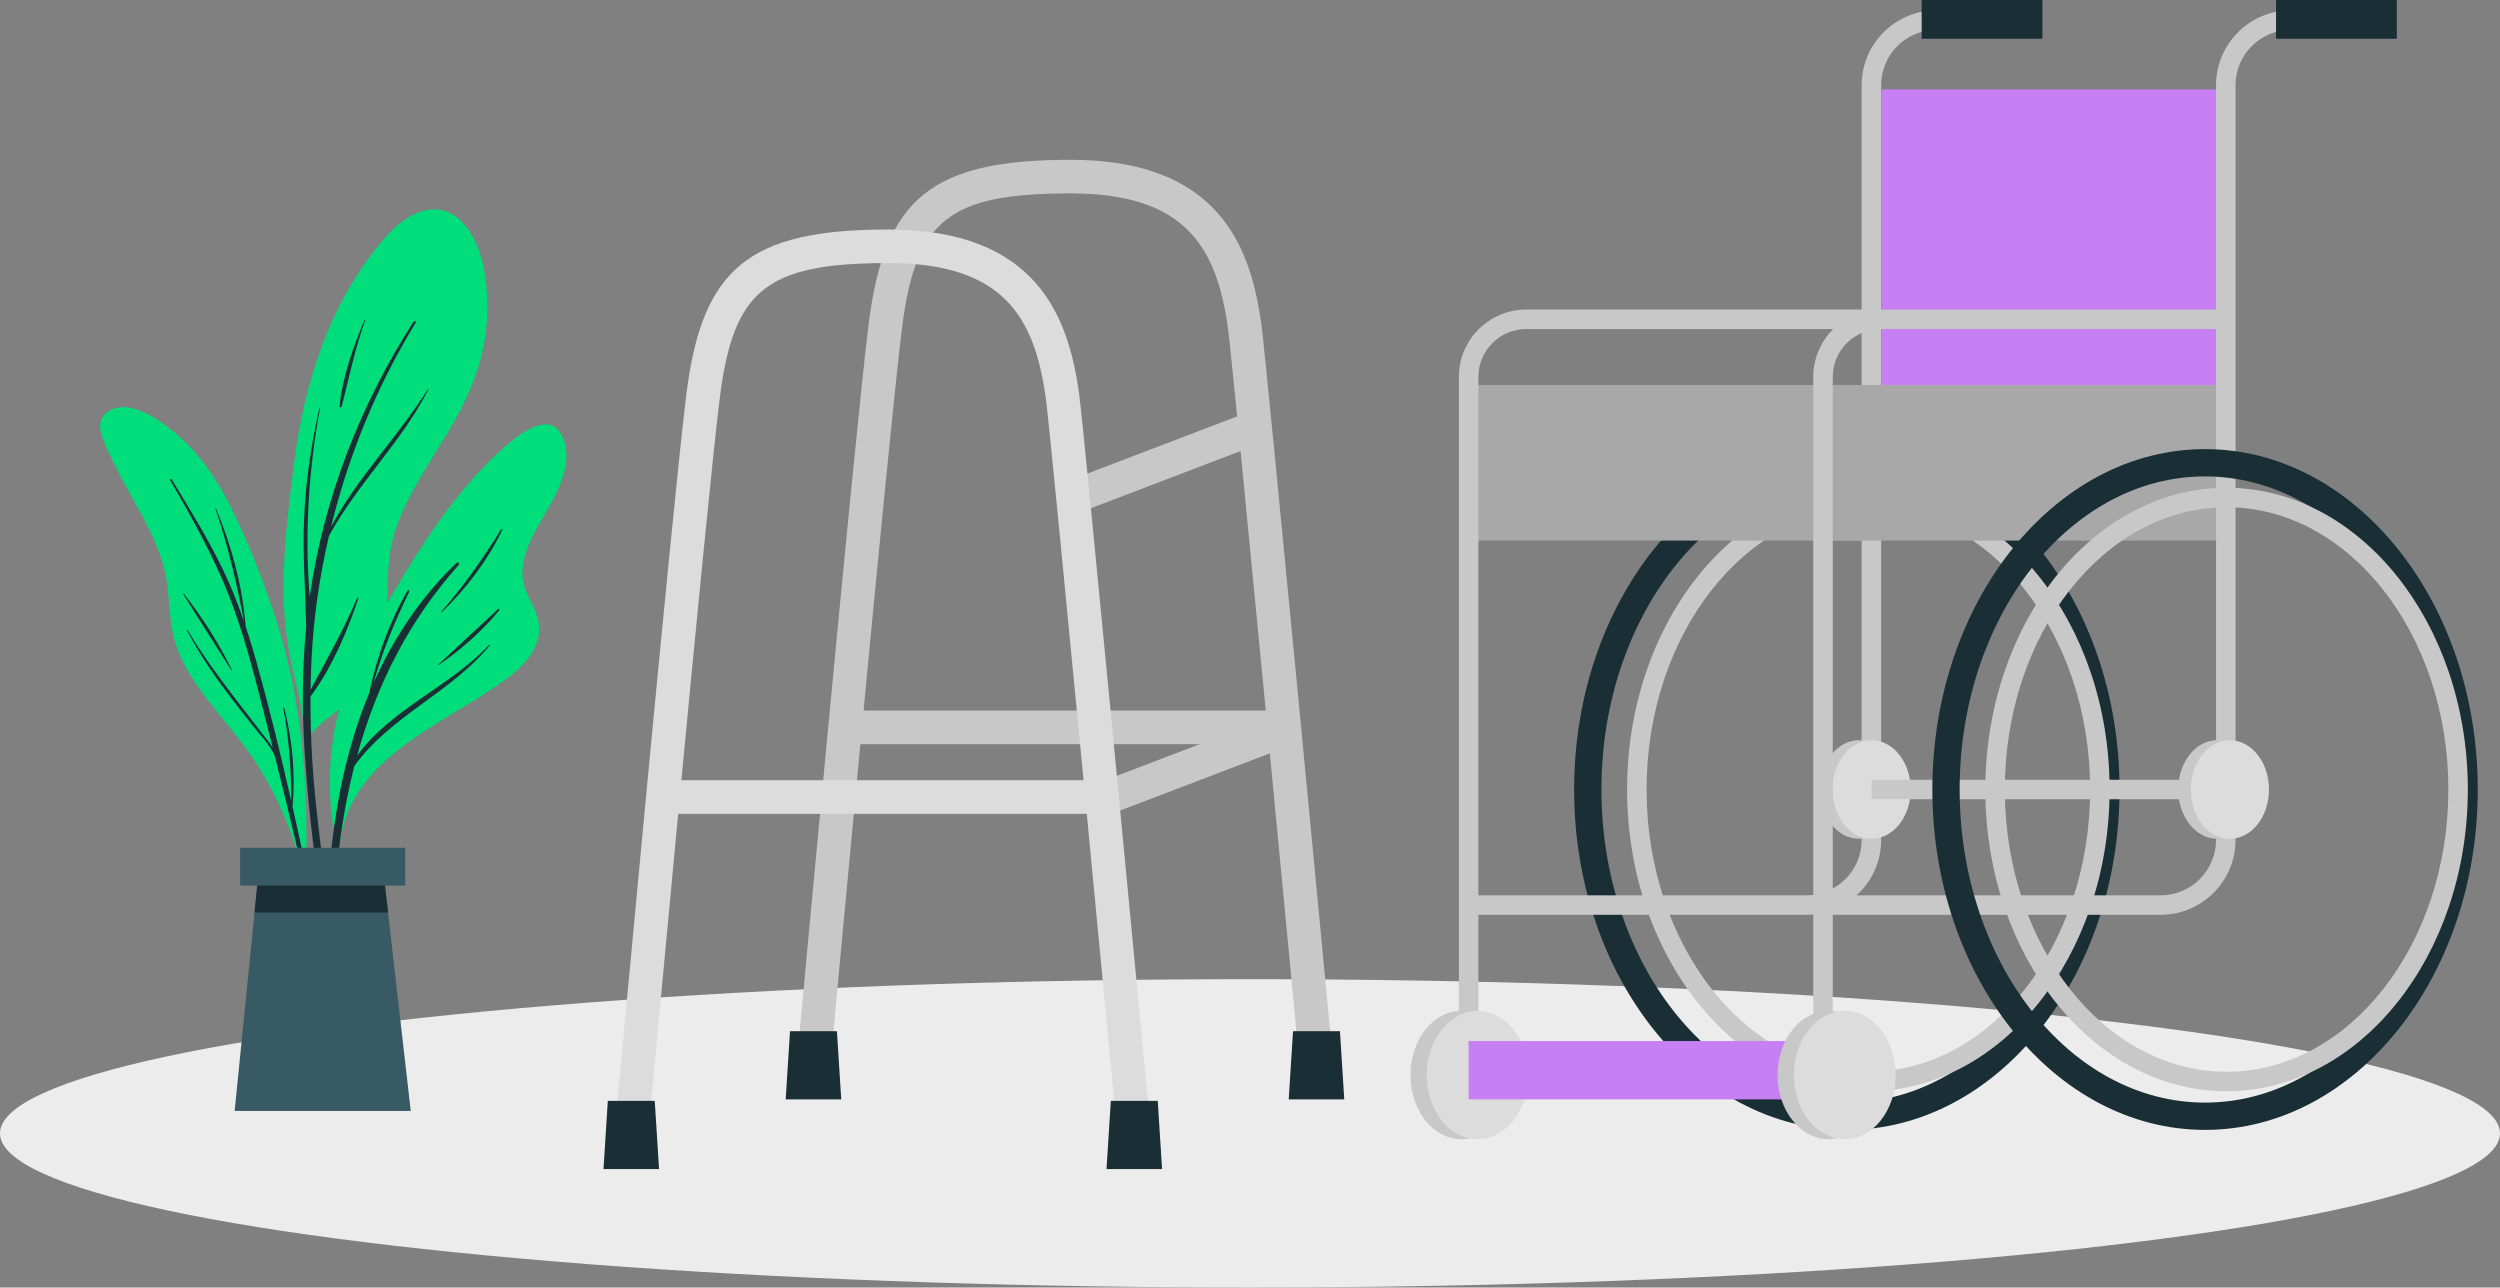
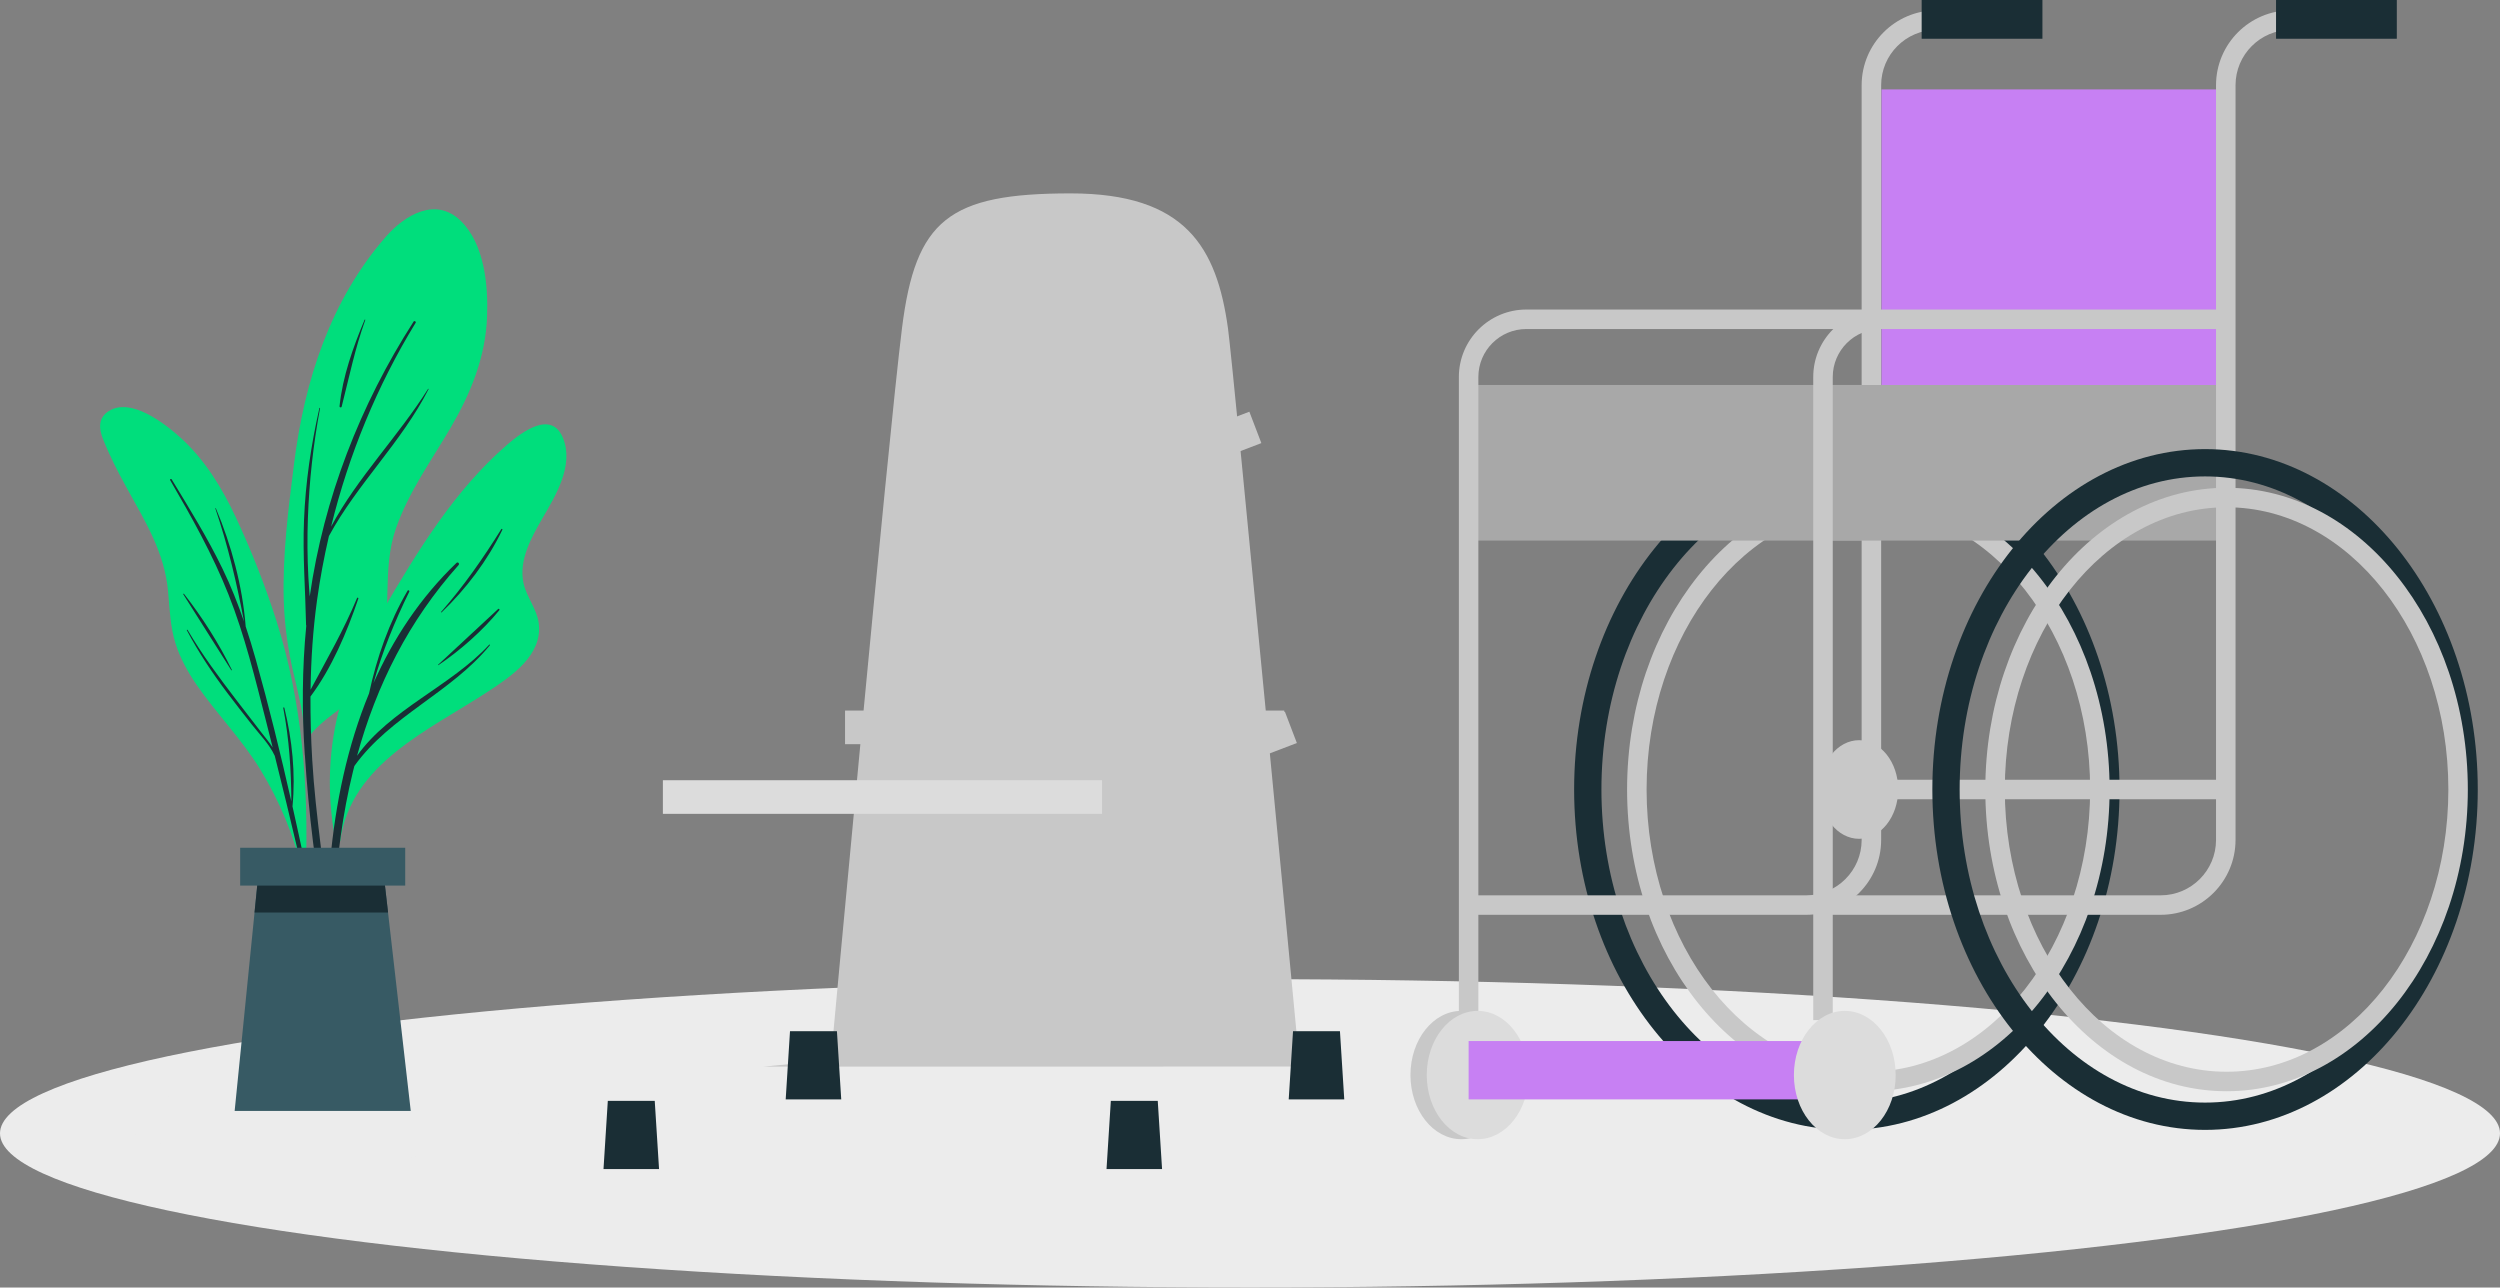
<svg xmlns="http://www.w3.org/2000/svg" id="Layer_2" data-name="Layer 2" viewBox="0 0 794.9 409.38">
  <rect x="0" y="0" width="794.9" height="409.38" fill="#808080" stroke="none" />
  <defs>
    <style> .cls-1 { fill: #00de7c; } .cls-2 { fill: #ececec; } .cls-3 { fill: #c780f3; } .cls-4 { fill: #dcdcdc; } .cls-5 { fill: #c8c8c8; } .cls-6 { fill: #a8a8a8; } .cls-7 { fill: #375a64; } .cls-8 { fill: #1a2e35; } </style>
  </defs>
  <g id="Layer_1-2" data-name="Layer 1">
    <ellipse class="cls-2" cx="397.45" cy="360.36" rx="397.45" ry="49.02" />
    <g>
      <ellipse class="cls-2" cx="103.88" cy="356.55" rx="64.27" ry="12.56" />
      <g>
        <g>
          <g>
            <path class="cls-1" d="M93.39,214.32c1.59,6.77,3.27,13.42,3.59,20.35-.18,.34-.15,1.6,.06,1.26,.05,1.12,1.74,.92,1.74-.18-.02-.72-.03-1.44-.07-2.14,3.97-4.93,9.75-8.06,14.41-12.35,3.78-3.47,6.47-7.61,7.9-12.57,3.87-13.34,.24-27.47,4.9-40.77,4.01-11.47,11.21-21.44,17.31-31.83,6.43-10.99,11.17-22.54,11.64-35.42,.38-9.86-.8-23-8.31-30.38-7.96-7.84-17.82-1.97-23.92,5.03-17.66,20.27-25.85,45.9-29.14,72.1-1.82,14.5-3.72,29.09-3.27,43.73,.25,7.86,1.37,15.56,3.16,23.2v-.02Z" />
            <path class="cls-8" d="M96.91,239.99c-.92-13.7-.86-27.43,.48-41.08-.02-.05-.07-.08-.07-.15-.22-11.1-1.11-22.16-.66-33.29,.47-12.08,2.24-23.91,4.89-35.7,.03-.14,.24-.1,.22,.03-2.17,11.49-3.45,23.23-3.87,34.91-.23,6.27-.18,12.56,.15,18.82,.1,2.04,.3,4.1,.43,6.15v-.02c4.48-31.25,16.01-60.9,33.04-87.43,.23-.35,.87,.02,.64,.4-12.26,20.02-21.3,42.01-26.89,64.82,8.49-15.74,21.33-28.69,30.85-43.81,.06-.08,.18,0,.15,.09-8.55,16.84-22.69,30.12-31.68,46.7-1.57,6.77-2.84,13.59-3.79,20.46-1.3,9.43-1.92,18.91-2.05,28.41,5.17-9.67,10.54-18.92,14.78-29.15,.11-.27,.5-.09,.41,.18-3.61,10.62-8.45,22.08-15.22,31.14-.03,6.73,.16,13.45,.56,20.17,1.05,17.94,4.12,35.63,5.54,53.51,.05,.54-.71,.61-.82,.09-3.72-18.04-5.85-36.89-7.07-55.26h0Z" />
            <path class="cls-8" d="M115.95,101.67c.06-.13,.25-.05,.19,.09-3.27,9.05-5.13,18.23-7.5,27.52-.1,.42-.72,.33-.68-.11,.96-9.42,4.33-18.82,7.97-27.51h.01Z" />
          </g>
          <g>
            <path class="cls-1" d="M32.76,139.64c2.12,5.32,4.76,10.47,7.53,15.48,5.9,10.71,12.05,20.52,13.16,33,.49,5.57,.68,11.16,2.37,16.53,1.47,4.65,3.85,8.93,6.59,12.95,6.4,9.32,14.39,17.34,20.31,27,6.17,10.04,10.71,21.1,13.5,32.54,.15,.63,1.13,.46,.98-.17-.02-.05-.03-.09-.03-.14,.02-.03,.06-.07,.06-.14,.94-26.75-1.19-53.7-9.35-79.33-3.57-11.21-7.97-22.34-12.96-33-4.37-9.29-9.82-18.22-17.49-25.16-4.98-4.49-15.77-12.98-22.86-8.48-3.4,2.16-3.15,5.57-1.81,8.92h0Z" />
            <path class="cls-8" d="M59.64,200.28c4.59,7.84,10.03,15.14,15.54,22.34,2.59,3.38,5.22,6.73,7.8,10.12,1.22,1.6,2.59,3.19,3.71,4.91-.71-2.82-1.4-5.63-2.12-8.44-3.45-13.52-6.76-27.14-11.9-40.14-5.03-12.71-11.71-24.62-18.57-36.4-.18-.31,.32-.54,.5-.23,5.65,9.29,11.39,18.58,16.14,28.38,2.66,5.47,4.89,11.1,6.85,16.84-2.31-12.28-5.08-24.08-9.12-35.98-.03-.1,.11-.18,.16-.08,4.93,11.66,8.47,24.78,9.47,37.42,0,.02,0,.05-.02,.06,1.16,3.47,2.22,6.98,3.22,10.52,4.21,14.96,7.91,30.08,11.34,45.26-.06-10.02-.69-19.86-2.58-29.74-.05-.23,.3-.27,.35-.06,2.48,10.18,3.61,20.89,2.59,31.35,1.29,5.77,2.56,11.55,3.79,17.32,2.63,12.33,5.86,24.87,7.39,37.4,.03,.32-.41,.39-.49,.08-1.83-6.75-2.94-13.75-4.44-20.57-1.5-6.86-3.06-13.69-4.65-20.52-2.32-9.95-4.76-19.87-7.23-29.78-1.66-3.64-4.86-6.86-7.26-9.91-2.63-3.34-5.27-6.7-7.83-10.1-4.77-6.33-9.15-12.91-12.87-19.92-.08-.15,.15-.25,.24-.11h-.01Z" />
            <path class="cls-8" d="M58.51,188.83c5.8,7.44,11.07,15.68,15.21,24.16,.06,.1-.11,.23-.18,.11-5.12-8.02-10.15-16.11-15.26-24.13-.09-.14,.14-.27,.24-.15h-.01Z" />
          </g>
          <g>
            <path class="cls-1" d="M172.36,165c-3.47,5.98-7.42,13.14-5.93,20.31,.94,4.53,4.27,8.22,4.86,12.84,1.34,10.22-8.84,16.96-16.21,21.79-18.36,12.05-43.55,22.79-46.9,47.4-.13,.87-1.64,.65-1.52-.19,0-.06,.02-.1,.03-.16-.03-.06-.09-.07-.09-.15-2.38-12.47-2.32-25.17,.34-37.58,2.74-12.68,8.28-24.08,14.81-35.22,11.05-18.85,22.76-38.16,39.47-52.61,4.62-3.99,14.1-11.18,17.79-2.16,3.57,8.77-2.42,18.45-6.66,25.73h0Z" />
            <path class="cls-8" d="M155.55,204.98c-12.18,13.19-31.54,20.57-42.02,35.34,6.22-22.63,16.49-42.98,32.29-60.66,.4-.46-.23-1.1-.68-.68-11.57,11.11-20.13,24.12-26.38,38.22,2.82-10.07,6.74-19.6,11.37-29.06,.17-.35-.33-.66-.54-.32-5.88,10.04-9.8,21.3-12.25,32.67-13.8,33.44-15.09,72.64-12.19,107.89,.05,.5,.81,.52,.79,0-.79-27.77-.34-56.03,6.31-83.15,.14-.56,.3-1.12,.43-1.68,11.4-15.9,30.68-23.26,43.07-38.36,.11-.15-.08-.35-.21-.21Z" />
            <path class="cls-8" d="M158.37,193.65c-6.39,5.86-12.68,11.86-19.08,17.72-.07,.06,.02,.17,.09,.13,6.97-4.72,14.05-10.94,19.38-17.47,.22-.26-.13-.62-.38-.38h-.01Z" />
            <path class="cls-8" d="M159.39,168.25c-5.8,9.31-11.89,18.03-19.13,26.3-.09,.11,.06,.26,.16,.16,7.76-7.47,14.65-16.52,19.31-26.27,.11-.23-.21-.42-.34-.19Z" />
          </g>
        </g>
        <g>
          <g>
            <polygon class="cls-7" points="130.6 353.23 74.61 353.23 82.16 277.9 121.98 277.9 130.6 353.23" />
            <polygon class="cls-8" points="123.39 290.14 80.93 290.14 82.16 277.9 121.98 277.9 123.39 290.14" />
          </g>
          <rect class="cls-7" x="76.36" y="269.55" width="52.48" height="12.03" />
        </g>
      </g>
    </g>
    <g>
      <g>
        <g>
          <path class="cls-8" d="M587.22,359.26c-47.81,0-86.71-48.55-86.71-108.23s38.9-108.23,86.71-108.23,86.71,48.55,86.71,108.23-38.9,108.23-86.71,108.23Zm0-207.78c-43.03,0-78.03,44.66-78.03,99.55s35.01,99.55,78.03,99.55c43.02,0,78.03-44.66,78.03-99.55s-35.01-99.55-78.03-99.55Z" />
          <path class="cls-5" d="M594.06,346.97c-42.3,0-76.71-43.04-76.71-95.94s34.41-95.94,76.71-95.94,76.71,43.04,76.71,95.94-34.41,95.94-76.71,95.94Zm0-185.68c-38.88,0-70.51,40.26-70.51,89.74s31.63,89.74,70.51,89.74c38.88,0,70.52-40.26,70.52-89.74s-31.63-89.74-70.52-89.74Z" />
        </g>
        <rect class="cls-6" x="466.96" y="122.41" width="128.13" height="49.47" />
        <path class="cls-5" d="M574.32,290.88h-107.36v-6.2h107.36c9.71,0,17.61-7.9,17.61-17.61V27.09c0-13.13,10.68-23.81,23.81-23.81h14.47s0,6.2,0,6.2h-14.47c-9.71,0-17.61,7.9-17.61,17.61v239.97c0,13.13-10.68,23.81-23.81,23.81h0Z" />
        <path class="cls-5" d="M470.06,324.36h-6.2V119.86c0-11.82,9.62-21.44,21.44-21.44h109.74s0,6.2,0,6.2h-109.74c-8.4,0-15.24,6.84-15.24,15.24v204.51h0Z" />
        <g>
          <path class="cls-5" d="M591.11,235.35c6.87,0,12.44,7.02,12.44,15.68s-5.57,15.68-12.44,15.68c-6.87,0-12.44-7.02-12.44-15.68s5.57-15.68,12.44-15.68Z" />
-           <path class="cls-4" d="M607.53,251.03c0,8.66-5.57,15.68-12.44,15.68-6.87,0-12.44-7.02-12.44-15.68s5.57-15.68,12.44-15.68c6.87,0,12.44,7.02,12.44,15.68Z" />
        </g>
        <rect class="cls-5" x="595.09" y="247.93" width="112.62" height="6.2" />
        <g>
          <path class="cls-5" d="M464.65,321.42c8.94,0,16.18,9.13,16.18,20.4s-7.24,20.4-16.18,20.4c-8.94,0-16.18-9.13-16.18-20.4s7.24-20.4,16.18-20.4Z" />
          <ellipse class="cls-4" cx="469.83" cy="341.82" rx="16.18" ry="20.4" />
        </g>
        <rect class="cls-8" x="611.01" width="38.4" height="12.32" />
        <rect class="cls-3" x="598.24" y="28.43" width="109.47" height="118.71" />
      </g>
      <rect class="cls-3" x="466.96" y="331.01" width="115.69" height="18.55" />
      <g>
        <g>
          <rect class="cls-6" x="579.64" y="122.41" width="128.32" height="49.47" />
          <path class="cls-5" d="M687,290.88h-107.36v-6.2h107.36c9.71,0,17.61-7.9,17.61-17.61V27.09c0-13.13,10.68-23.81,23.81-23.81h14.47v6.2h-14.47c-9.71,0-17.61,7.9-17.61,17.61v239.97c0,13.13-10.68,23.81-23.81,23.81h0Z" />
          <path class="cls-5" d="M582.74,324.36h-6.2V119.86c0-11.82,9.62-21.44,21.44-21.44h109.74v6.2h-109.74c-8.4,0-15.24,6.84-15.24,15.24v204.51h0Z" />
          <rect class="cls-8" x="723.69" y="0" width="38.4" height="12.32" />
        </g>
        <g>
          <path class="cls-8" d="M701.12,359.26c-47.81,0-86.71-48.55-86.71-108.23s38.9-108.23,86.71-108.23,86.71,48.55,86.71,108.23-38.9,108.23-86.71,108.23Zm0-207.78c-43.03,0-78.03,44.66-78.03,99.55s35.01,99.55,78.03,99.55,78.03-44.66,78.03-99.55-35.01-99.55-78.03-99.55h0Z" />
          <path class="cls-5" d="M707.96,346.97c-42.3,0-76.71-43.04-76.71-95.94s34.41-95.94,76.71-95.94c42.3,0,76.71,43.04,76.71,95.94s-34.41,95.94-76.71,95.94Zm0-185.68c-38.88,0-70.51,40.26-70.51,89.74s31.63,89.74,70.51,89.74c38.88,0,70.52-40.26,70.52-89.74s-31.63-89.74-70.52-89.74Z" />
          <g>
-             <ellipse class="cls-5" cx="705.02" cy="251.03" rx="12.44" ry="15.68" />
-             <path class="cls-4" d="M709.01,235.35c6.87,0,12.44,7.02,12.44,15.68s-5.57,15.68-12.44,15.68c-6.87,0-12.44-7.02-12.44-15.68s5.57-15.68,12.44-15.68Z" />
-           </g>
+             </g>
        </g>
        <g>
-           <ellipse class="cls-5" cx="581.39" cy="341.82" rx="16.18" ry="20.4" />
          <path class="cls-4" d="M586.57,321.42c8.94,0,16.18,9.13,16.18,20.4s-7.24,20.4-16.18,20.4c-8.94,0-16.18-9.13-16.18-20.4s7.24-20.4,16.18-20.4Z" />
        </g>
      </g>
    </g>
    <g>
      <g>
-         <path class="cls-5" d="M413.27,339.12c-.21-2.23-21.14-222.64-22.82-234.72-3.58-25.76-13.46-42.91-50.04-42.91-38.77,0-49.29,8.41-53.61,42.84-4.52,36.12-22.64,232.79-22.83,234.78l-10.64-.98c.18-1.98,18.32-198.83,22.87-235.12,5.01-40,20.01-52.2,64.21-52.2,47.32,0,57.26,27.86,60.63,52.13,1.71,12.31,22.01,226.09,22.87,235.18l-10.64,1.01h0Z" />
+         <path class="cls-5" d="M413.27,339.12c-.21-2.23-21.14-222.64-22.82-234.72-3.58-25.76-13.46-42.91-50.04-42.91-38.77,0-49.29,8.41-53.61,42.84-4.52,36.12-22.64,232.79-22.83,234.78l-10.64-.98l-10.64,1.01h0Z" />
        <rect class="cls-5" x="268.69" y="225.93" width="139.64" height="10.69" />
        <polygon class="cls-8" points="267.48 349.56 249.82 349.56 251.19 327.89 266.11 327.89 267.48 349.56" />
        <polygon class="cls-8" points="427.42 349.56 409.76 349.56 411.13 327.89 426.05 327.89 427.42 349.56" />
      </g>
      <rect class="cls-5" x="339.12" y="141.63" width="62.08" height="10.69" transform="translate(-28.08 141.79) rotate(-20.91)" />
      <rect class="cls-5" x="350.41" y="236.99" width="62.08" height="10.69" transform="translate(-61.37 152.1) rotate(-20.91)" />
      <g>
-         <path class="cls-4" d="M355.34,361.28c-.21-2.23-21.14-222.64-22.82-234.72-3.58-25.76-13.46-42.91-50.04-42.91-38.77,0-49.29,8.41-53.61,42.84-4.52,36.12-22.64,232.79-22.83,234.78l-10.64-.98c.18-1.98,18.32-198.83,22.86-235.12,5.01-40,20.01-52.2,64.21-52.2,47.32,0,57.26,27.86,60.63,52.13,1.71,12.31,22.01,226.09,22.87,235.18l-10.64,1.01h0Z" />
        <rect class="cls-4" x="210.77" y="248.08" width="139.64" height="10.69" />
        <polygon class="cls-8" points="209.55 371.71 191.89 371.71 193.26 350.04 208.18 350.04 209.55 371.71" />
        <polygon class="cls-8" points="369.49 371.71 351.83 371.71 353.2 350.04 368.12 350.04 369.49 371.71" />
      </g>
    </g>
  </g>
</svg>